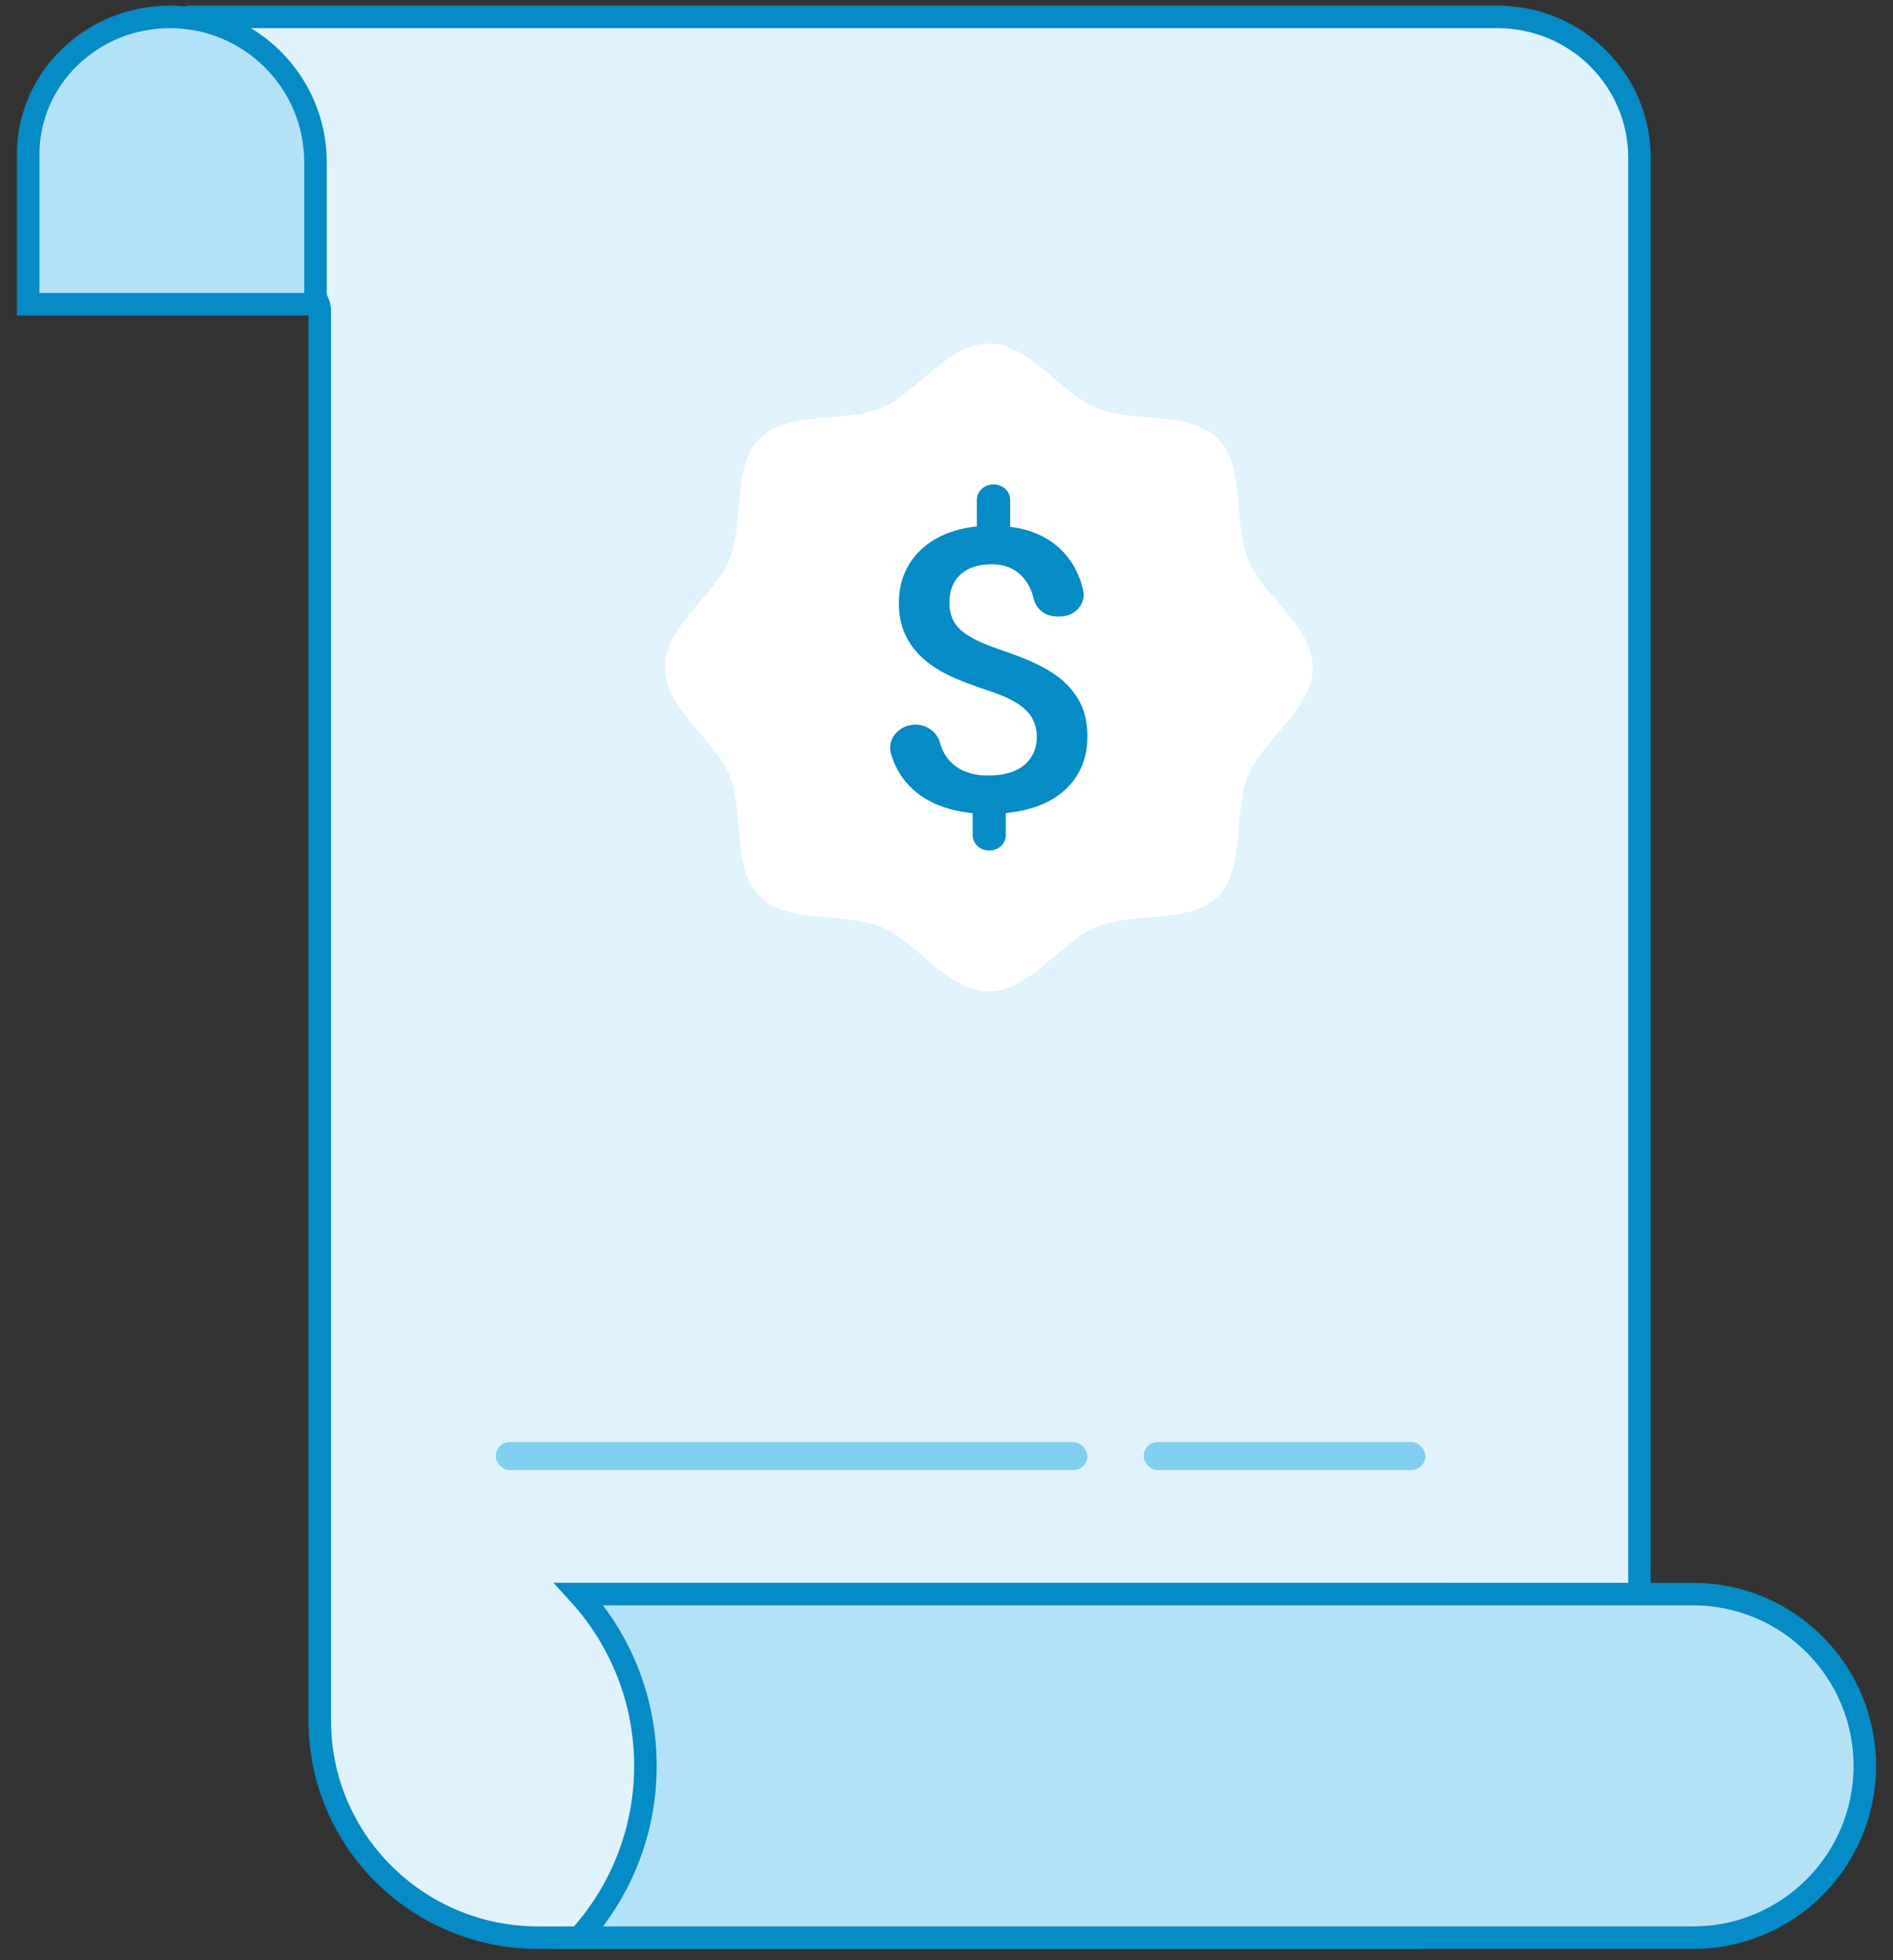
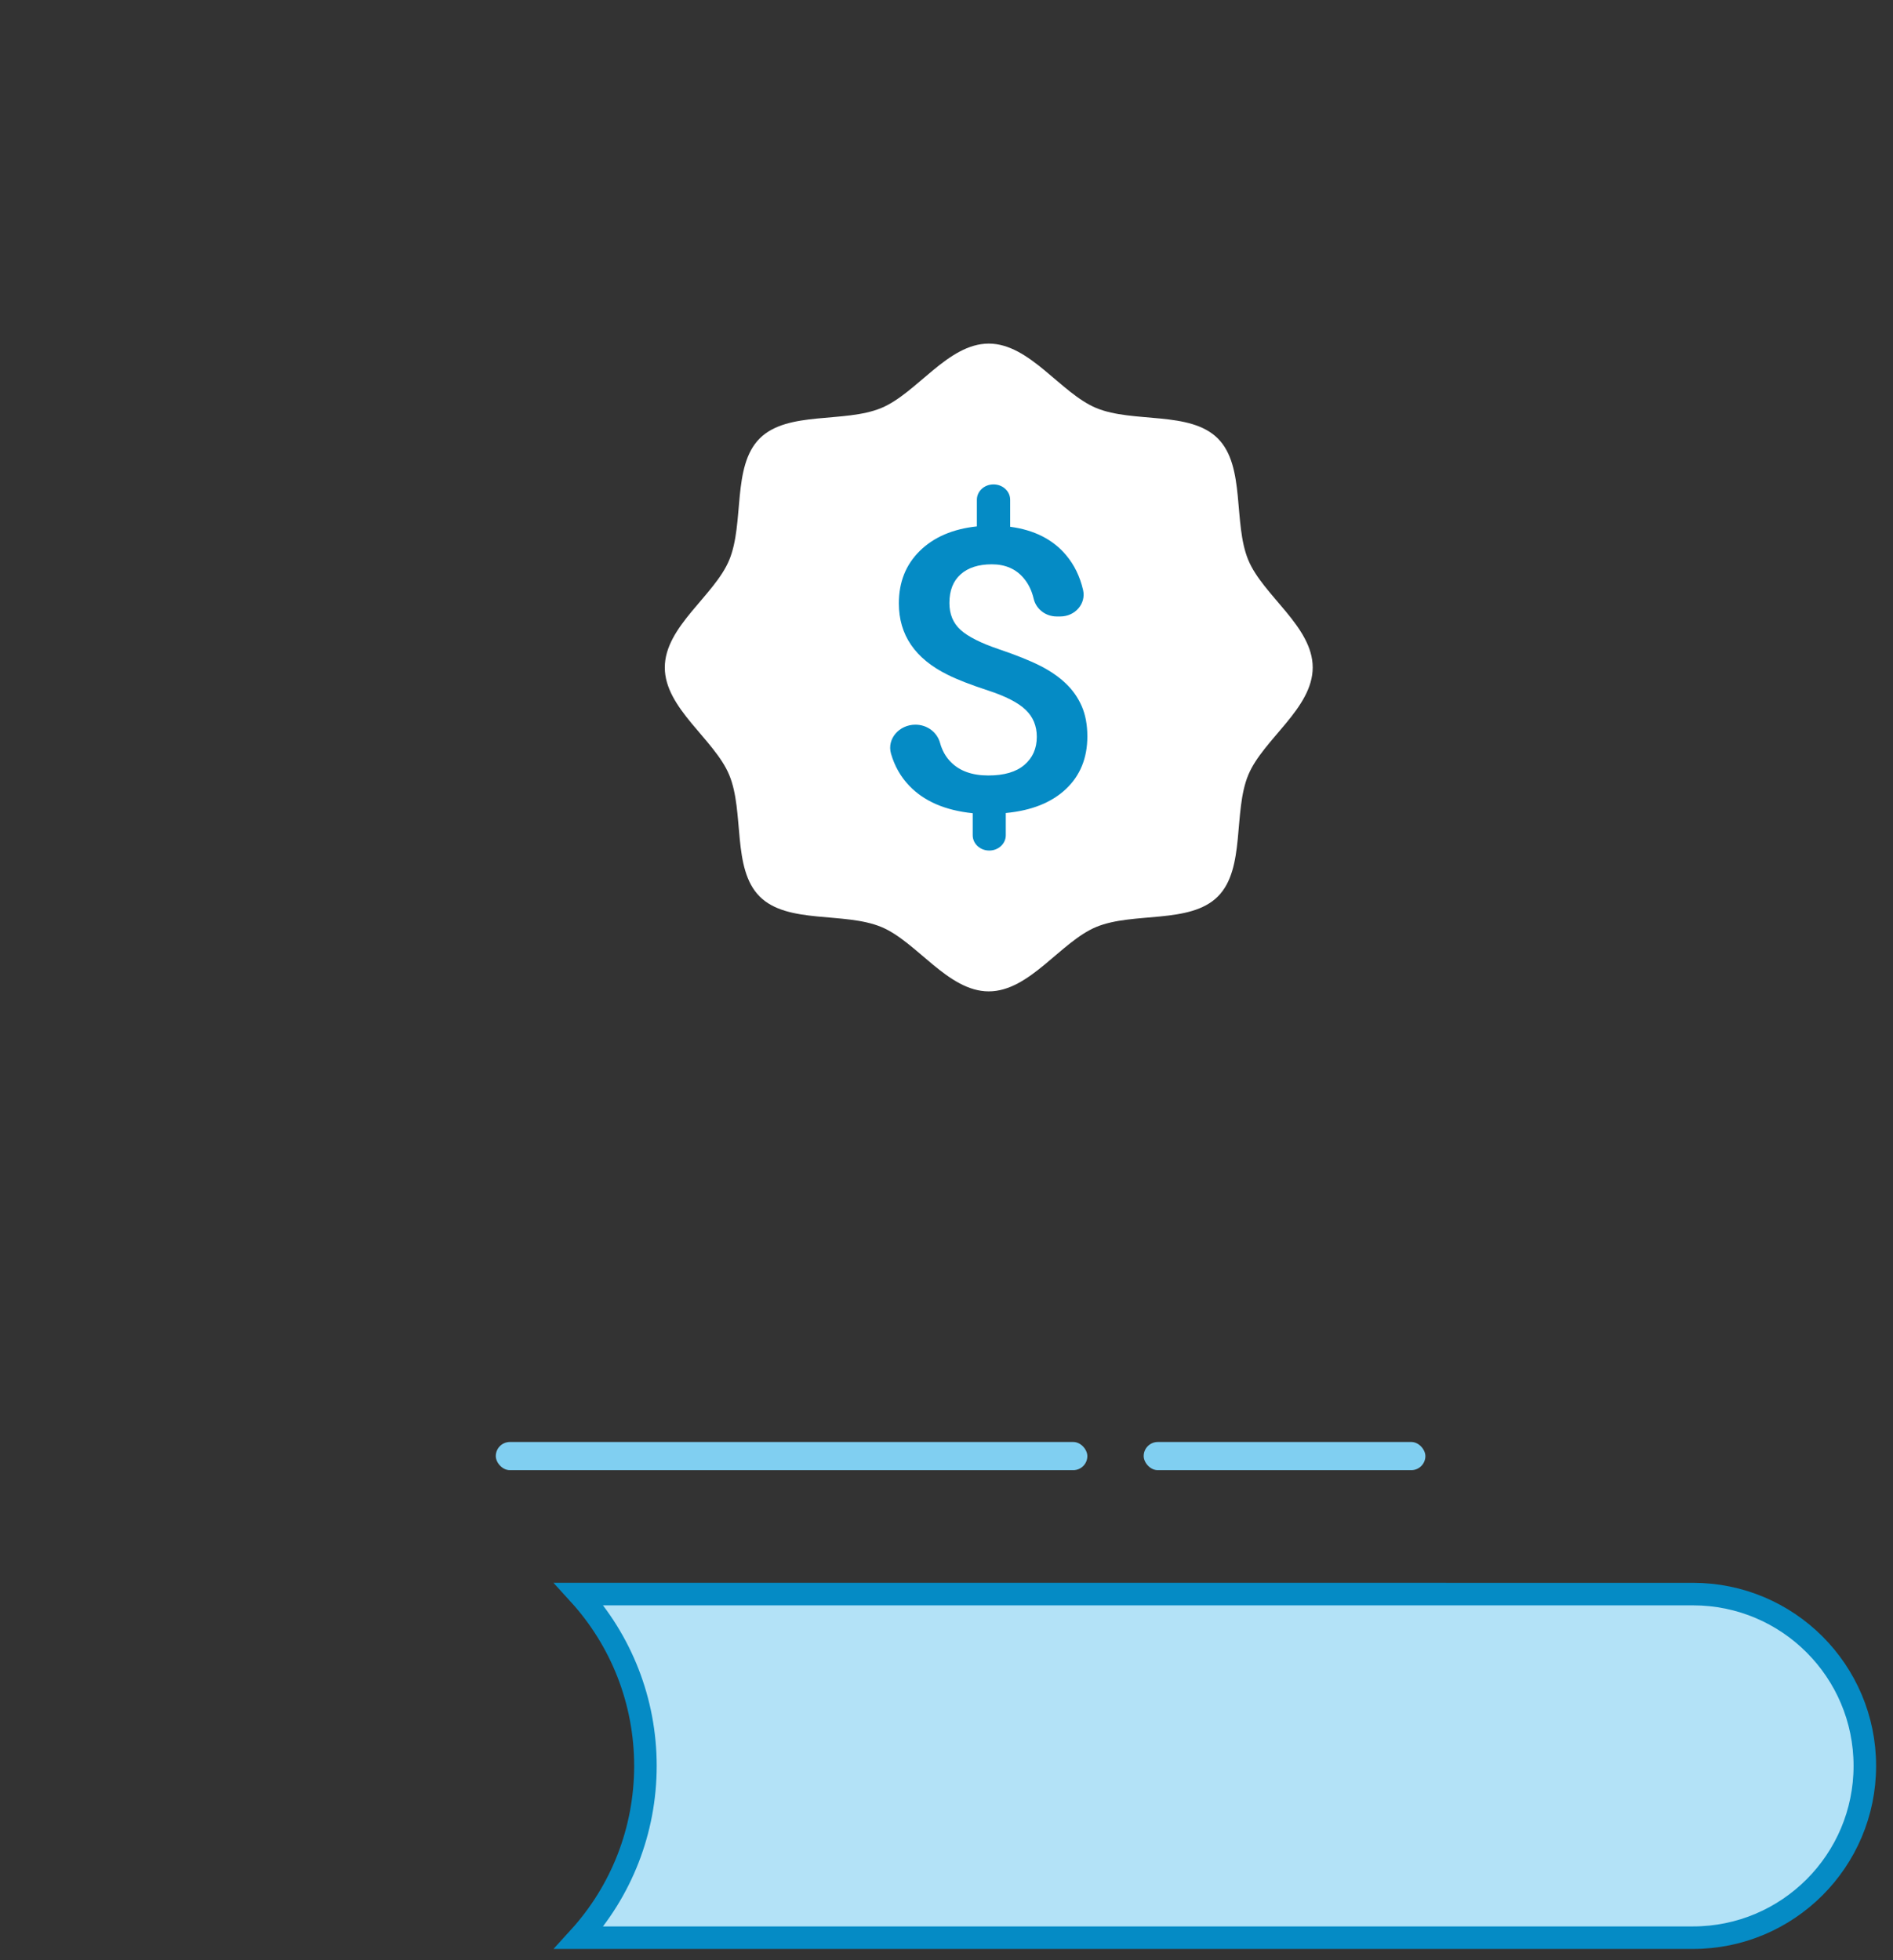
<svg xmlns="http://www.w3.org/2000/svg" xmlns:xlink="http://www.w3.org/1999/xlink" width="84px" height="87px" viewBox="0 0 84 87" version="1.1">
  <rect x="0" y="0" width="84" height="87" fill="#333333" stroke="none" />
  <title>Group</title>
  <desc>Created with Sketch.</desc>
  <defs>
    <rect id="path-1" x="0" y="0" width="100" height="100" />
  </defs>
  <g id="✈️-Landing-Page---PJ" stroke="none" stroke-width="1" fill="none" fill-rule="evenodd">
    <g id="LP---D---PJ" transform="translate(-486, -2072)">
      <g id="Group" transform="translate(478, 2066)">
        <mask id="mask-2" fill="white">
          <use xlink:href="#path-1" />
        </mask>
        <g id="Mask" />
        <g mask="url(#mask-2)">
          <g transform="translate(8.75, 6.25)">
-             <path d="M8.241,0.5 L13.402,13.289 L13.439,13.477 L13.439,76.119 C13.439,81.437 17.778,85.75 23.132,85.75 L62,85.75 C67.523,85.75 72,81.273 72,75.75 L72,6.754 C72,3.301 69.182,0.5 65.704,0.5 L8.241,0.5 Z" id="Fill-3" stroke="#058BC5" stroke-width="1" fill="#E0F3FC" />
-             <path d="M0.5,13.25 L13.25,13.25 L13.25,6.958 C13.25,3.392 10.358,0.5 6.792,0.5 C3.314,0.5 0.5,3.237 0.5,6.607 L0.5,13.25 Z" id="Fill-1" stroke="#058BC5" stroke-width="1" fill="#B3E2F7" />
            <path d="M24.941,70.499 C26.818,72.56 27.89,75.256 27.89,78.125 C27.89,80.994 26.818,83.69 24.942,85.75 L74.375,85.75 C78.586,85.75 82,82.336 82,78.125 C82,73.914 78.586,70.5 74.375,70.5 L24.941,70.499 Z" id="Combined-Shape" stroke="#058BC5" stroke-width="1" fill="#B3E2F7" />
            <rect id="Rectangle" stroke="none" fill="#80CFF1" x="21.25" y="63.75" width="26.25" height="1.25" rx="0.625" />
            <rect id="Rectangle" stroke="none" fill="#80CFF1" x="50" y="63.75" width="12.5" height="1.25" rx="0.625" />
          </g>
        </g>
        <path d="M63.391,40.395 C62.711,42.035 63.276,44.554 62.04,45.79 C60.804,47.026 58.285,46.461 56.645,47.141 C55.063,47.797 53.694,50 51.875,50 C50.056,50 48.687,47.797 47.105,47.141 C45.465,46.461 42.946,47.026 41.71,45.79 C40.474,44.554 41.039,42.035 40.359,40.395 C39.703,38.813 37.5,37.444 37.5,35.625 C37.5,33.806 39.703,32.437 40.359,30.855 C41.039,29.215 40.474,26.696 41.71,25.46 C42.946,24.224 45.465,24.789 47.105,24.109 C48.687,23.453 50.056,21.25 51.875,21.25 C53.694,21.25 55.063,23.453 56.645,24.109 C58.285,24.789 60.804,24.224 62.04,25.46 C63.276,26.696 62.711,29.215 63.391,30.855 C64.047,32.437 66.25,33.806 66.25,35.625 C66.25,37.444 64.047,38.813 63.391,40.395 Z" id="Fill-1" fill="#FFFFFF" mask="url(#mask-2)" />
        <path d="M54.007,38.701 C54.007,38.217 53.84,37.816 53.508,37.5 C53.176,37.184 52.622,36.9 51.846,36.646 C51.071,36.393 50.468,36.158 50.037,35.941 C48.603,35.229 47.886,34.176 47.886,32.78 C47.886,31.835 48.196,31.057 48.818,30.448 C49.44,29.838 50.283,29.477 51.348,29.363 L51.348,28.179 C51.348,27.804 51.676,27.5 52.082,27.5 L52.091,27.5 C52.496,27.5 52.825,27.804 52.825,28.179 L52.825,29.38 C53.896,29.522 54.723,29.942 55.308,30.64 C55.673,31.075 55.923,31.591 56.061,32.188 C56.199,32.791 55.711,33.361 55.045,33.361 L54.891,33.361 C54.389,33.361 53.974,33.027 53.868,32.573 C53.784,32.216 53.638,31.913 53.429,31.665 C53.082,31.252 52.609,31.046 52.013,31.046 C51.422,31.046 50.96,31.194 50.628,31.49 C50.295,31.786 50.129,32.21 50.129,32.763 C50.129,33.258 50.294,33.656 50.623,33.955 C50.952,34.254 51.511,34.537 52.299,34.805 C53.086,35.073 53.705,35.32 54.154,35.548 C54.603,35.776 54.982,36.037 55.29,36.33 C55.598,36.623 55.835,36.961 56.001,37.342 C56.167,37.724 56.25,38.171 56.25,38.684 C56.25,39.646 55.931,40.427 55.294,41.025 C54.657,41.623 53.77,41.976 52.631,42.084 L52.631,43.071 C52.631,43.446 52.302,43.75 51.897,43.75 C51.492,43.75 51.163,43.446 51.163,43.071 L51.163,42.093 C49.944,41.967 49.007,41.563 48.352,40.879 C47.968,40.479 47.696,40.002 47.537,39.448 C47.35,38.798 47.895,38.163 48.622,38.163 C49.144,38.163 49.583,38.5 49.712,38.967 C49.806,39.311 49.969,39.598 50.198,39.828 C50.589,40.221 51.141,40.418 51.856,40.418 C52.557,40.418 53.091,40.262 53.457,39.948 C53.823,39.635 54.007,39.219 54.007,38.701" id="Fill-24-Copy" fill="#058BC5" mask="url(#mask-2)" />
      </g>
    </g>
  </g>
</svg>